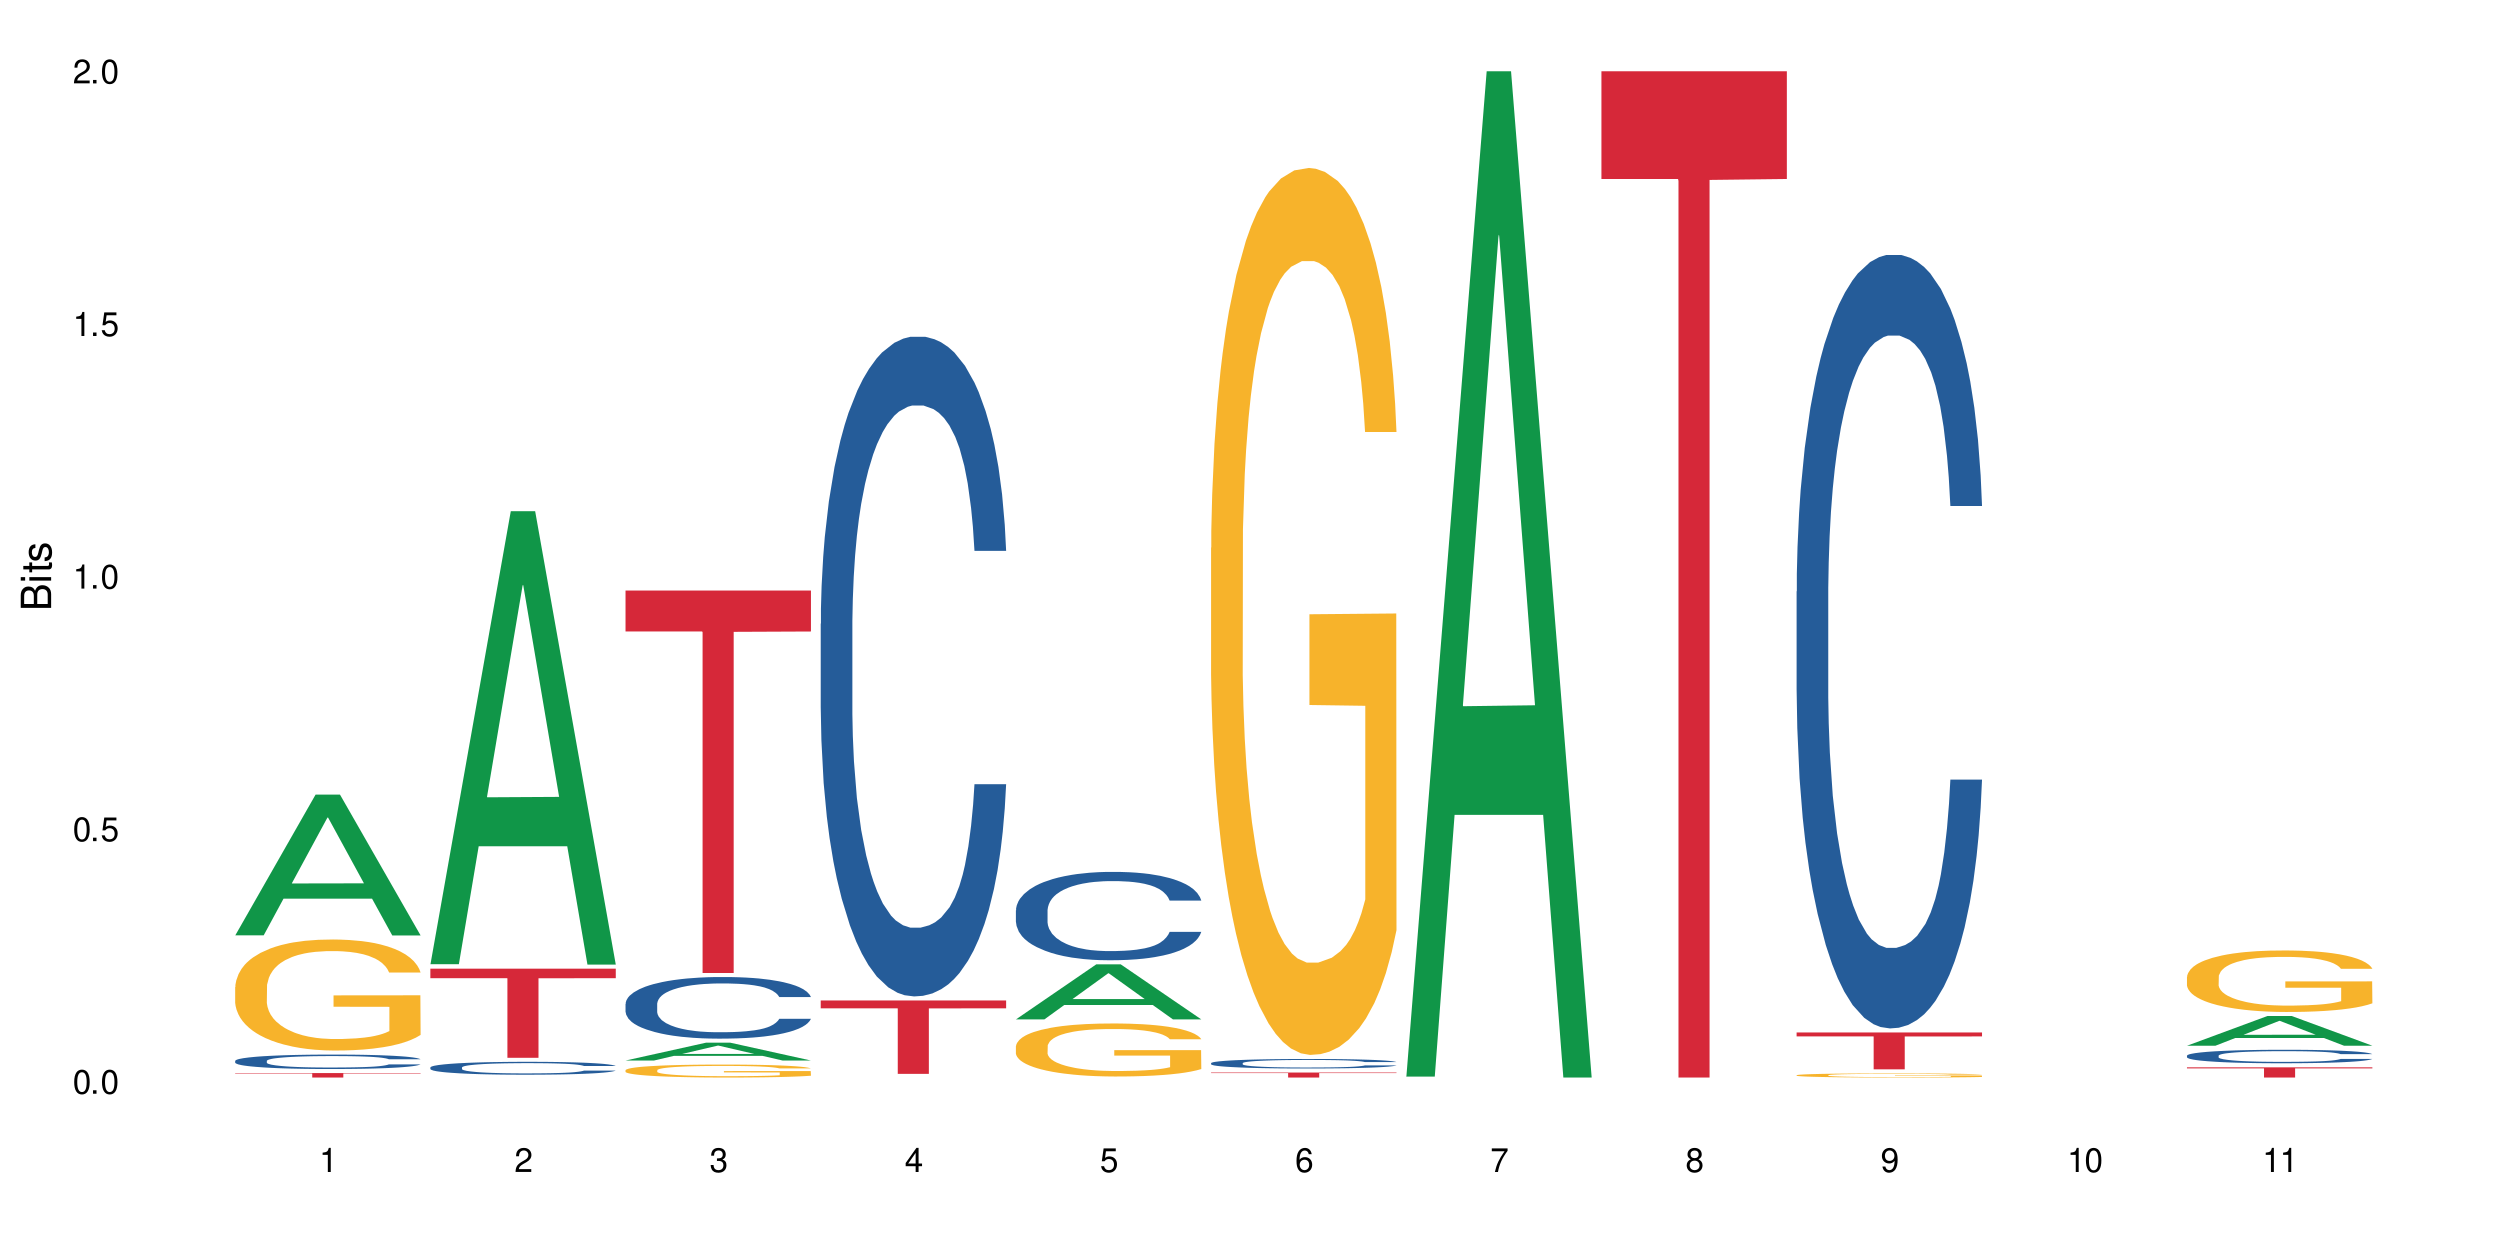
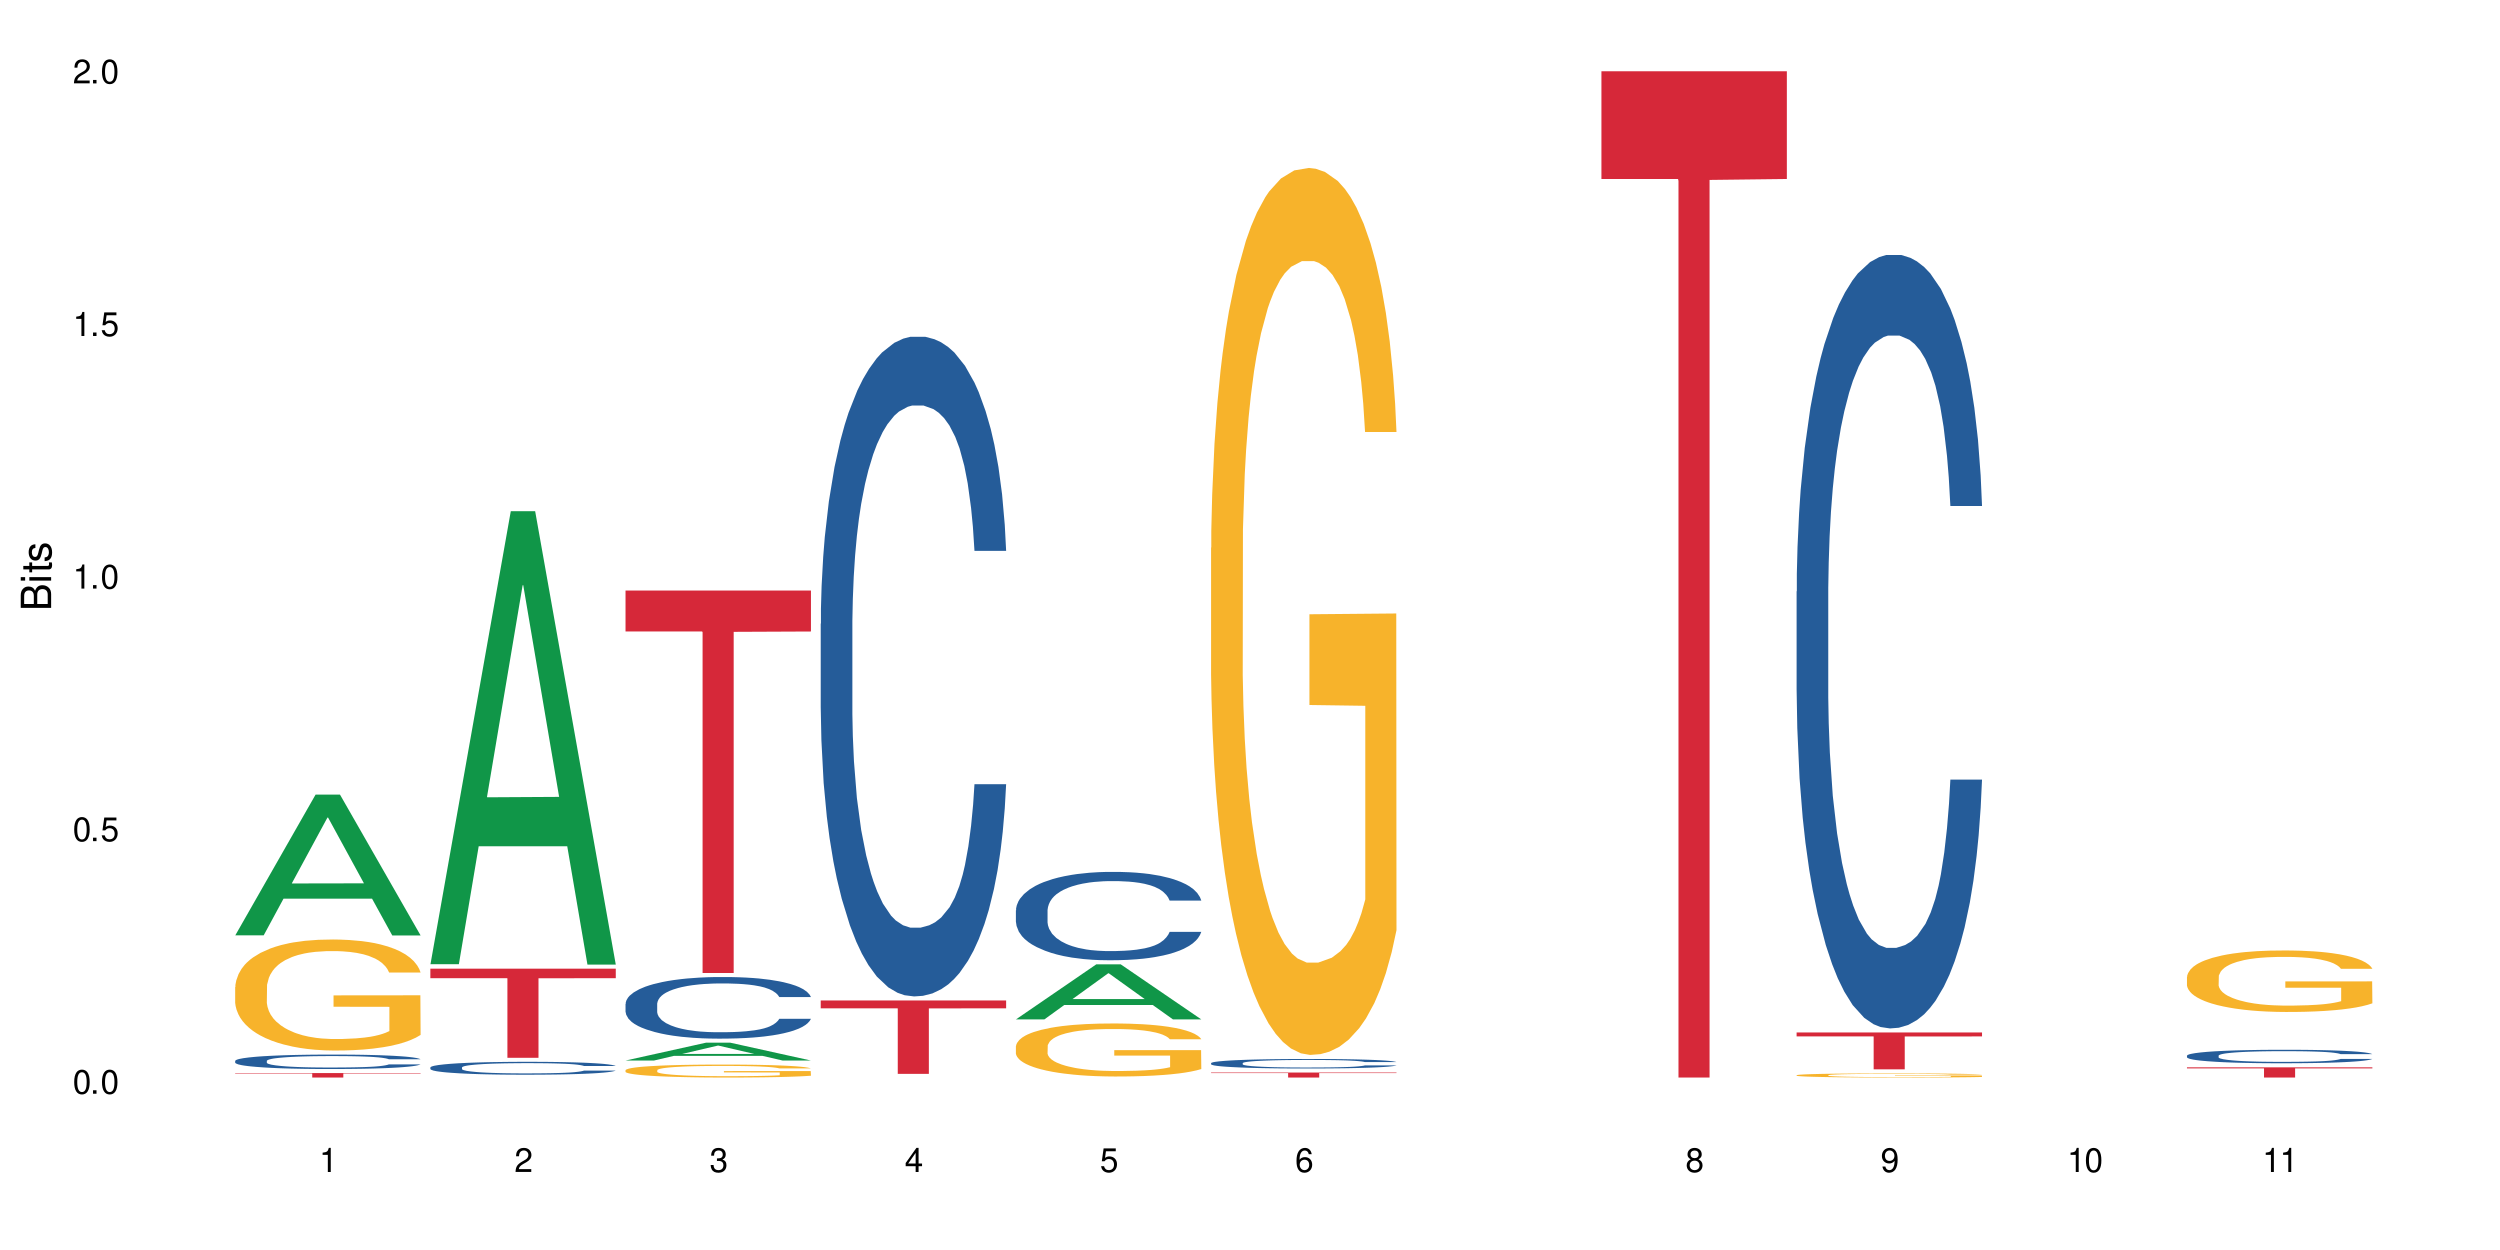
<svg xmlns="http://www.w3.org/2000/svg" xmlns:xlink="http://www.w3.org/1999/xlink" width="720" height="360" viewBox="0 0 720 360">
  <defs>
    <g>
      <g id="glyph-0-0">
</g>
      <g id="glyph-0-1">
        <path d="M 2.641 -6.938 C 2 -6.938 1.422 -6.656 1.078 -6.172 C 0.641 -5.562 0.406 -4.641 0.406 -3.359 C 0.406 -1.016 1.188 0.219 2.641 0.219 C 4.078 0.219 4.859 -1.016 4.859 -3.297 C 4.859 -4.641 4.656 -5.547 4.203 -6.172 C 3.844 -6.656 3.281 -6.938 2.641 -6.938 Z M 2.641 -6.188 C 3.547 -6.188 4 -5.25 4 -3.375 C 4 -1.406 3.562 -0.484 2.625 -0.484 C 1.734 -0.484 1.281 -1.438 1.281 -3.344 C 1.281 -5.25 1.734 -6.188 2.641 -6.188 Z M 2.641 -6.188 " />
      </g>
      <g id="glyph-0-2">
        <path d="M 1.828 -1 L 0.828 -1 L 0.828 0 L 1.828 0 Z M 1.828 -1 " />
      </g>
      <g id="glyph-0-3">
        <path d="M 4.562 -6.797 L 1.062 -6.797 L 0.547 -3.094 L 1.328 -3.094 C 1.719 -3.562 2.047 -3.734 2.578 -3.734 C 3.484 -3.734 4.062 -3.109 4.062 -2.094 C 4.062 -1.125 3.484 -0.531 2.578 -0.531 C 1.828 -0.531 1.375 -0.906 1.188 -1.672 L 0.328 -1.672 C 0.453 -1.109 0.547 -0.844 0.75 -0.594 C 1.125 -0.078 1.828 0.219 2.594 0.219 C 3.969 0.219 4.922 -0.781 4.922 -2.219 C 4.922 -3.562 4.031 -4.484 2.719 -4.484 C 2.25 -4.484 1.859 -4.359 1.469 -4.062 L 1.734 -5.969 L 4.562 -5.969 Z M 4.562 -6.797 " />
      </g>
      <g id="glyph-0-4">
        <path d="M 2.484 -4.938 L 2.484 0 L 3.328 0 L 3.328 -6.938 L 2.766 -6.938 C 2.469 -5.875 2.281 -5.734 0.984 -5.562 L 0.984 -4.938 Z M 2.484 -4.938 " />
      </g>
      <g id="glyph-0-5">
        <path d="M 4.859 -0.828 L 1.281 -0.828 C 1.359 -1.406 1.672 -1.781 2.5 -2.281 L 3.469 -2.828 C 4.406 -3.344 4.906 -4.062 4.906 -4.906 C 4.906 -5.484 4.672 -6.031 4.266 -6.406 C 3.859 -6.766 3.375 -6.938 2.719 -6.938 C 1.859 -6.938 1.219 -6.625 0.844 -6.031 C 0.609 -5.672 0.5 -5.234 0.484 -4.531 L 1.328 -4.531 C 1.359 -5.016 1.406 -5.281 1.531 -5.516 C 1.75 -5.938 2.188 -6.203 2.703 -6.203 C 3.469 -6.203 4.031 -5.641 4.031 -4.891 C 4.031 -4.344 3.719 -3.859 3.125 -3.516 L 2.234 -3 C 0.812 -2.172 0.406 -1.531 0.328 -0.016 L 4.859 -0.016 Z M 4.859 -0.828 " />
      </g>
      <g id="glyph-0-6">
        <path d="M 2.125 -3.188 L 2.578 -3.188 C 3.5 -3.188 3.984 -2.766 3.984 -1.922 C 3.984 -1.062 3.469 -0.531 2.594 -0.531 C 1.656 -0.531 1.203 -1 1.156 -2.016 L 0.312 -2.016 C 0.344 -1.453 0.438 -1.094 0.609 -0.781 C 0.953 -0.109 1.625 0.219 2.547 0.219 C 3.953 0.219 4.859 -0.625 4.859 -1.938 C 4.859 -2.828 4.516 -3.297 3.703 -3.594 C 4.344 -3.844 4.656 -4.328 4.656 -5.031 C 4.656 -6.219 3.875 -6.938 2.578 -6.938 C 1.203 -6.938 0.484 -6.172 0.453 -4.703 L 1.297 -4.703 C 1.312 -5.125 1.344 -5.359 1.453 -5.578 C 1.641 -5.969 2.062 -6.203 2.594 -6.203 C 3.344 -6.203 3.797 -5.75 3.797 -5 C 3.797 -4.516 3.609 -4.219 3.25 -4.047 C 3.016 -3.953 2.703 -3.922 2.125 -3.906 Z M 2.125 -3.188 " />
      </g>
      <g id="glyph-0-7">
        <path d="M 3.141 -1.672 L 3.141 0 L 3.984 0 L 3.984 -1.672 L 4.984 -1.672 L 4.984 -2.438 L 3.984 -2.438 L 3.984 -6.938 L 3.359 -6.938 L 0.266 -2.578 L 0.266 -1.672 Z M 3.141 -2.438 L 1 -2.438 L 3.141 -5.5 Z M 3.141 -2.438 " />
      </g>
      <g id="glyph-0-8">
        <path d="M 4.781 -5.125 C 4.609 -6.266 3.891 -6.938 2.844 -6.938 C 2.094 -6.938 1.422 -6.578 1.031 -5.953 C 0.594 -5.266 0.406 -4.422 0.406 -3.172 C 0.406 -2 0.578 -1.25 0.984 -0.641 C 1.359 -0.078 1.953 0.219 2.703 0.219 C 3.984 0.219 4.922 -0.75 4.922 -2.094 C 4.922 -3.375 4.062 -4.281 2.844 -4.281 C 2.172 -4.281 1.641 -4.031 1.281 -3.516 C 1.281 -5.234 1.828 -6.188 2.797 -6.188 C 3.391 -6.188 3.797 -5.797 3.938 -5.125 Z M 2.734 -3.531 C 3.547 -3.531 4.062 -2.953 4.062 -2.031 C 4.062 -1.156 3.484 -0.531 2.703 -0.531 C 1.922 -0.531 1.328 -1.188 1.328 -2.078 C 1.328 -2.938 1.906 -3.531 2.734 -3.531 Z M 2.734 -3.531 " />
      </g>
      <g id="glyph-0-9">
-         <path d="M 4.984 -6.797 L 0.438 -6.797 L 0.438 -5.969 L 4.109 -5.969 C 2.5 -3.656 1.828 -2.234 1.328 0 L 2.219 0 C 2.594 -2.172 3.453 -4.047 4.984 -6.094 Z M 4.984 -6.797 " />
-       </g>
+         </g>
      <g id="glyph-0-10">
        <path d="M 3.75 -3.656 C 4.469 -4.094 4.688 -4.438 4.688 -5.078 C 4.688 -6.172 3.844 -6.938 2.641 -6.938 C 1.438 -6.938 0.594 -6.172 0.594 -5.094 C 0.594 -4.438 0.812 -4.094 1.516 -3.656 C 0.734 -3.266 0.359 -2.703 0.359 -1.922 C 0.359 -0.656 1.281 0.219 2.641 0.219 C 3.984 0.219 4.922 -0.656 4.922 -1.922 C 4.922 -2.703 4.531 -3.266 3.75 -3.656 Z M 2.641 -6.188 C 3.359 -6.188 3.812 -5.75 3.812 -5.062 C 3.812 -4.406 3.344 -3.984 2.641 -3.984 C 1.922 -3.984 1.453 -4.406 1.453 -5.078 C 1.453 -5.75 1.922 -6.188 2.641 -6.188 Z M 2.641 -3.266 C 3.484 -3.266 4.062 -2.719 4.062 -1.906 C 4.062 -1.078 3.484 -0.531 2.625 -0.531 C 1.797 -0.531 1.219 -1.094 1.219 -1.906 C 1.219 -2.719 1.781 -3.266 2.641 -3.266 Z M 2.641 -3.266 " />
      </g>
      <g id="glyph-0-11">
        <path d="M 0.516 -1.578 C 0.672 -0.453 1.406 0.219 2.438 0.219 C 3.188 0.219 3.859 -0.141 4.266 -0.766 C 4.688 -1.453 4.891 -2.297 4.891 -3.547 C 4.891 -4.719 4.703 -5.453 4.312 -6.078 C 3.938 -6.641 3.344 -6.938 2.594 -6.938 C 1.297 -6.938 0.359 -5.969 0.359 -4.625 C 0.359 -3.344 1.234 -2.453 2.453 -2.453 C 3.094 -2.453 3.578 -2.672 4.016 -3.203 C 4 -1.484 3.469 -0.531 2.5 -0.531 C 1.906 -0.531 1.484 -0.906 1.359 -1.578 Z M 2.578 -6.203 C 3.375 -6.203 3.969 -5.531 3.969 -4.641 C 3.969 -3.797 3.391 -3.188 2.547 -3.188 C 1.734 -3.188 1.234 -3.766 1.234 -4.688 C 1.234 -5.562 1.797 -6.203 2.578 -6.203 Z M 2.578 -6.203 " />
      </g>
      <g id="glyph-1-0">
</g>
      <g id="glyph-1-1">
        <path d="M 0 -0.953 L 0 -4.891 C 0 -5.719 -0.234 -6.344 -0.734 -6.797 C -1.188 -7.234 -1.812 -7.469 -2.5 -7.469 C -3.547 -7.469 -4.188 -7 -4.625 -5.875 C -4.984 -6.688 -5.625 -7.094 -6.531 -7.094 C -7.172 -7.094 -7.734 -6.859 -8.141 -6.391 C -8.562 -5.922 -8.75 -5.344 -8.75 -4.5 L -8.75 -0.953 Z M -4.984 -2.062 L -7.766 -2.062 L -7.766 -4.219 C -7.766 -4.844 -7.688 -5.203 -7.453 -5.5 C -7.219 -5.812 -6.859 -5.969 -6.375 -5.969 C -5.891 -5.969 -5.531 -5.812 -5.297 -5.5 C -5.062 -5.203 -4.984 -4.844 -4.984 -4.219 Z M -0.984 -2.062 L -4 -2.062 L -4 -4.781 C -4 -5.766 -3.438 -6.359 -2.484 -6.359 C -1.547 -6.359 -0.984 -5.766 -0.984 -4.781 Z M -0.984 -2.062 " />
      </g>
      <g id="glyph-1-2">
        <path d="M -6.281 -1.797 L -6.281 -0.797 L 0 -0.797 L 0 -1.797 Z M -8.75 -1.797 L -8.75 -0.797 L -7.484 -0.797 L -7.484 -1.797 Z M -8.75 -1.797 " />
      </g>
      <g id="glyph-1-3">
        <path d="M -6.281 -3.047 L -6.281 -2.016 L -8.016 -2.016 L -8.016 -1.016 L -6.281 -1.016 L -6.281 -0.172 L -5.469 -0.172 L -5.469 -1.016 L -0.719 -1.016 C -0.078 -1.016 0.281 -1.453 0.281 -2.234 C 0.281 -2.5 0.25 -2.719 0.188 -3.047 L -0.641 -3.047 C -0.609 -2.906 -0.594 -2.766 -0.594 -2.562 C -0.594 -2.141 -0.719 -2.016 -1.156 -2.016 L -5.469 -2.016 L -5.469 -3.047 Z M -6.281 -3.047 " />
      </g>
      <g id="glyph-1-4">
        <path d="M -4.531 -5.25 C -5.766 -5.25 -6.469 -4.422 -6.469 -2.969 C -6.469 -1.516 -5.719 -0.562 -4.547 -0.562 C -3.562 -0.562 -3.094 -1.062 -2.734 -2.562 L -2.516 -3.484 C -2.344 -4.188 -2.094 -4.469 -1.641 -4.469 C -1.047 -4.469 -0.641 -3.875 -0.641 -3 C -0.641 -2.453 -0.797 -2 -1.062 -1.75 C -1.25 -1.594 -1.422 -1.531 -1.875 -1.469 L -1.875 -0.406 C -0.422 -0.453 0.281 -1.266 0.281 -2.922 C 0.281 -4.5 -0.5 -5.516 -1.719 -5.516 C -2.656 -5.516 -3.172 -4.984 -3.469 -3.734 L -3.703 -2.766 C -3.891 -1.953 -4.156 -1.609 -4.594 -1.609 C -5.188 -1.609 -5.547 -2.125 -5.547 -2.938 C -5.547 -3.75 -5.203 -4.172 -4.531 -4.203 Z M -4.531 -5.25 " />
      </g>
    </g>
  </defs>
  <rect x="-72" y="-36" width="864" height="432" fill="rgb(100%, 100%, 100%)" fill-opacity="1" />
  <path fill-rule="nonzero" fill="rgb(6.275%, 58.824%, 28.235%)" fill-opacity="1" d="M 67.73 269.371 L 67.789 269.336 L 90.895 228.836 L 97.91 228.836 L 121.133 269.41 L 112.973 269.41 L 107.152 258.82 L 81.652 258.82 L 75.945 269.371 L 67.73 269.371 L 84.105 254.438 L 104.816 254.398 L 94.488 235.465 L 94.375 235.426 L 94.262 235.539 L 84.047 254.398 L 84.105 254.438 Z M 67.73 269.371 " />
  <path fill-rule="nonzero" fill="rgb(14.51%, 36.078%, 60%)" fill-opacity="1" d="M 67.73 305.531 L 67.797 305.527 L 67.797 305.434 L 67.992 305.289 L 68.449 305.109 L 68.902 304.984 L 70.074 304.758 L 71.703 304.543 L 73.398 304.375 L 74.633 304.277 L 75.742 304.199 L 78.281 304.059 L 79.91 303.988 L 81.668 303.922 L 83.816 303.859 L 85.379 303.82 L 88.895 303.758 L 91.5 303.734 L 93.52 303.723 L 97.883 303.723 L 100.488 303.738 L 102.375 303.754 L 104.461 303.785 L 106.219 303.82 L 109.281 303.902 L 112.016 304.012 L 113.254 304.07 L 115.207 304.188 L 116.703 304.301 L 117.746 304.402 L 118.918 304.543 L 119.961 304.711 L 120.742 304.906 L 121.133 305.07 L 112.016 305.07 L 111.559 304.918 L 111.039 304.801 L 110.062 304.645 L 109.086 304.535 L 107.715 304.426 L 106.48 304.352 L 104.785 304.281 L 103.289 304.234 L 101.727 304.199 L 100.227 304.176 L 97.363 304.156 L 94.039 304.156 L 92.805 304.16 L 90.262 304.191 L 88.895 304.219 L 86.941 304.273 L 85.574 304.32 L 83.945 304.398 L 82.84 304.461 L 81.473 304.562 L 80.496 304.648 L 79.387 304.773 L 78.738 304.867 L 78.152 304.977 L 77.629 305.102 L 77.238 305.234 L 76.977 305.375 L 76.848 305.512 L 76.848 306.098 L 76.977 306.234 L 77.305 306.395 L 78.152 306.629 L 79.387 306.828 L 80.82 306.988 L 82.188 307.102 L 82.969 307.156 L 84.012 307.215 L 85.641 307.293 L 87.984 307.367 L 89.352 307.398 L 91.438 307.43 L 93.586 307.445 L 96.449 307.445 L 98.988 307.43 L 100.684 307.41 L 102.441 307.379 L 104.852 307.316 L 106.348 307.254 L 107.652 307.184 L 108.629 307.109 L 109.281 307.051 L 110.258 306.93 L 111.039 306.801 L 111.625 306.668 L 112.016 306.539 L 121.133 306.539 L 120.742 306.691 L 120.156 306.84 L 119.57 306.949 L 118.656 307.082 L 117.613 307.199 L 116.117 307.332 L 114.879 307.422 L 113.254 307.516 L 111.754 307.59 L 110.125 307.652 L 107.715 307.73 L 106.152 307.766 L 104.461 307.801 L 102.441 307.832 L 99.902 307.859 L 97.168 307.875 L 94.625 307.879 L 91.891 307.871 L 89.871 307.855 L 87.203 307.82 L 83.883 307.75 L 81.473 307.68 L 79.582 307.609 L 77.957 307.531 L 76.133 307.43 L 73.789 307.262 L 72.355 307.133 L 71.379 307.027 L 70.27 306.879 L 69.488 306.746 L 68.578 306.531 L 67.926 306.262 L 67.73 306.055 Z M 67.73 305.531 " />
  <path fill-rule="nonzero" fill="rgb(96.863%, 70.196%, 16.863%)" fill-opacity="1" d="M 67.73 284.273 L 67.797 284.242 L 67.797 283.66 L 68.055 282.344 L 68.707 280.535 L 69.555 279.047 L 70.465 277.875 L 71.051 277.262 L 72.027 276.387 L 72.875 275.746 L 75.023 274.43 L 77.762 273.203 L 79.258 272.68 L 80.949 272.18 L 83.359 271.625 L 84.469 271.422 L 87.855 270.953 L 91.695 270.664 L 95.93 270.574 L 97.883 270.605 L 100.555 270.723 L 104.199 271.043 L 106.285 271.336 L 107.91 271.625 L 109.605 272.008 L 111.688 272.59 L 113.645 273.293 L 115.207 273.992 L 116.77 274.867 L 118.07 275.805 L 119.18 276.824 L 120.156 278.051 L 120.742 279.074 L 121.133 280.098 L 112.078 280.098 L 111.559 279.074 L 110.973 278.285 L 109.996 277.32 L 109.02 276.621 L 108.043 276.066 L 106.219 275.305 L 104.656 274.84 L 102.703 274.43 L 100.812 274.168 L 98.664 273.992 L 97.363 273.934 L 93.91 273.934 L 90.785 274.137 L 88.961 274.371 L 87.66 274.605 L 85.836 275.043 L 84.727 275.395 L 84.078 275.629 L 82.125 276.531 L 80.82 277.352 L 80.105 277.906 L 79.191 278.781 L 78.543 279.57 L 77.824 280.738 L 77.434 281.617 L 76.914 283.602 L 76.848 288.859 L 77.043 289.969 L 77.434 291.168 L 77.957 292.219 L 78.738 293.328 L 79.52 294.176 L 80.887 295.312 L 82.059 296.074 L 82.969 296.57 L 84.727 297.359 L 85.445 297.621 L 87.137 298.148 L 88.895 298.555 L 91.047 298.906 L 92.672 299.082 L 95.277 299.227 L 98.598 299.227 L 102.508 299.051 L 104.98 298.82 L 106.676 298.586 L 107.781 298.379 L 109.148 298.059 L 110.125 297.766 L 111.039 297.445 L 112.145 296.949 L 112.145 289.969 L 96.059 289.941 L 96.059 286.668 L 121.066 286.641 L 121.133 298.059 L 119.766 298.848 L 118.07 299.605 L 116.441 300.191 L 114.75 300.688 L 112.34 301.242 L 110.387 301.594 L 107.391 302.004 L 104.656 302.266 L 101.789 302.441 L 99.25 302.527 L 96.254 302.559 L 93.586 302.5 L 90.719 302.324 L 88.441 302.09 L 86.355 301.797 L 84.273 301.418 L 81.668 300.805 L 79.973 300.309 L 78.215 299.695 L 76.457 298.965 L 74.895 298.176 L 73.852 297.562 L 72.812 296.863 L 71.703 295.984 L 70.66 294.992 L 69.879 294.086 L 69.164 293.066 L 68.645 292.102 L 68.121 290.785 L 67.859 289.734 L 67.73 288.828 Z M 67.73 284.273 " />
  <path fill-rule="nonzero" fill="rgb(83.922%, 15.686%, 22.353%)" fill-opacity="1" d="M 67.73 309.043 L 121.133 309.043 L 121.133 309.18 L 98.875 309.18 L 98.875 310.332 L 89.922 310.332 L 89.922 309.184 L 89.793 309.18 L 67.73 309.18 Z M 67.73 309.043 " />
  <path fill-rule="nonzero" fill="rgb(6.275%, 58.824%, 28.235%)" fill-opacity="1" d="M 123.941 277.684 L 124 277.559 L 147.105 147.234 L 154.125 147.234 L 177.344 277.805 L 169.184 277.805 L 163.367 243.723 L 137.863 243.723 L 132.156 277.684 L 123.941 277.684 L 140.316 229.621 L 161.027 229.5 L 150.699 168.566 L 150.586 168.445 L 150.473 168.812 L 140.258 229.5 L 140.316 229.621 Z M 123.941 277.684 " />
  <path fill-rule="nonzero" fill="rgb(14.51%, 36.078%, 60%)" fill-opacity="1" d="M 123.941 307.422 L 124.008 307.418 L 124.008 307.336 L 124.203 307.207 L 124.66 307.043 L 125.113 306.93 L 126.285 306.73 L 127.914 306.539 L 129.609 306.387 L 130.844 306.301 L 131.953 306.23 L 134.492 306.105 L 136.121 306.043 L 137.879 305.984 L 140.027 305.926 L 141.59 305.891 L 145.109 305.84 L 147.711 305.812 L 149.73 305.805 L 154.094 305.805 L 156.699 305.816 L 158.59 305.836 L 160.672 305.863 L 162.43 305.891 L 165.492 305.969 L 168.227 306.062 L 169.465 306.117 L 171.418 306.223 L 172.914 306.324 L 173.957 306.41 L 175.129 306.539 L 176.172 306.691 L 176.953 306.863 L 177.344 307.008 L 168.227 307.008 L 167.77 306.875 L 167.25 306.77 L 166.273 306.629 L 165.297 306.531 L 163.93 306.434 L 162.691 306.367 L 160.996 306.305 L 159.5 306.262 L 157.938 306.23 L 156.438 306.211 L 153.574 306.191 L 150.254 306.191 L 149.016 306.199 L 146.477 306.227 L 145.109 306.25 L 143.152 306.297 L 141.785 306.34 L 140.156 306.41 L 139.051 306.465 L 137.684 306.555 L 136.707 306.633 L 135.598 306.746 L 134.949 306.828 L 134.363 306.926 L 133.84 307.035 L 133.449 307.156 L 133.191 307.281 L 133.059 307.402 L 133.059 307.93 L 133.191 308.051 L 133.516 308.195 L 134.363 308.402 L 135.598 308.582 L 137.031 308.723 L 138.398 308.828 L 139.18 308.875 L 140.223 308.93 L 141.852 308.996 L 144.195 309.062 L 145.562 309.09 L 147.648 309.117 L 149.797 309.133 L 152.66 309.133 L 155.203 309.117 L 156.895 309.102 L 158.652 309.074 L 161.062 309.016 L 162.559 308.961 L 163.863 308.898 L 164.84 308.832 L 165.492 308.777 L 166.469 308.672 L 167.25 308.559 L 167.836 308.438 L 168.227 308.324 L 177.344 308.324 L 176.953 308.461 L 176.367 308.594 L 175.781 308.691 L 174.867 308.809 L 173.828 308.914 L 172.328 309.035 L 171.09 309.113 L 169.465 309.195 L 167.965 309.262 L 166.336 309.32 L 163.93 309.387 L 162.363 309.422 L 160.672 309.453 L 158.652 309.477 L 156.113 309.504 L 153.379 309.516 L 150.84 309.52 L 148.102 309.512 L 146.086 309.5 L 143.414 309.469 L 140.094 309.406 L 137.684 309.344 L 135.793 309.277 L 134.168 309.211 L 132.344 309.117 L 130 308.969 L 128.566 308.855 L 127.59 308.758 L 126.48 308.625 L 125.699 308.508 L 124.789 308.316 L 124.137 308.074 L 123.941 307.891 Z M 123.941 307.422 " />
  <path fill-rule="nonzero" fill="rgb(83.922%, 15.686%, 22.353%)" fill-opacity="1" d="M 123.941 278.969 L 177.344 278.969 L 177.344 281.719 L 155.086 281.742 L 155.086 304.641 L 146.133 304.641 L 146.133 281.766 L 146.004 281.719 L 123.941 281.719 Z M 123.941 278.969 " />
  <path fill-rule="nonzero" fill="rgb(6.275%, 58.824%, 28.235%)" fill-opacity="1" d="M 180.152 305.426 L 180.211 305.422 L 203.316 300.297 L 210.336 300.297 L 233.555 305.434 L 225.395 305.434 L 219.578 304.09 L 194.074 304.09 L 188.371 305.426 L 180.152 305.426 L 196.527 303.535 L 217.238 303.531 L 206.91 301.133 L 206.797 301.129 L 206.684 301.145 L 196.473 303.531 L 196.527 303.535 Z M 180.152 305.426 " />
  <path fill-rule="nonzero" fill="rgb(14.51%, 36.078%, 60%)" fill-opacity="1" d="M 180.152 289.109 L 180.219 289.094 L 180.219 288.707 L 180.414 288.09 L 180.871 287.312 L 181.324 286.777 L 182.5 285.82 L 184.125 284.895 L 185.82 284.18 L 187.059 283.762 L 188.164 283.438 L 190.703 282.836 L 192.332 282.527 L 194.09 282.25 L 196.238 281.977 L 197.801 281.812 L 201.32 281.555 L 203.922 281.441 L 205.941 281.391 L 210.305 281.391 L 212.91 281.457 L 214.801 281.539 L 216.883 281.668 L 218.641 281.812 L 221.703 282.172 L 224.438 282.625 L 225.676 282.883 L 227.629 283.387 L 229.125 283.875 L 230.168 284.297 L 231.34 284.895 L 232.383 285.625 L 233.164 286.453 L 233.555 287.148 L 224.438 287.148 L 223.98 286.5 L 223.461 285.996 L 222.484 285.332 L 221.508 284.863 L 220.141 284.391 L 218.902 284.086 L 217.207 283.777 L 215.711 283.582 L 214.148 283.438 L 212.648 283.34 L 209.785 283.242 L 206.465 283.242 L 205.227 283.273 L 202.688 283.402 L 201.32 283.516 L 199.363 283.742 L 197.996 283.953 L 196.371 284.277 L 195.262 284.555 L 193.895 284.977 L 192.918 285.348 L 191.812 285.883 L 191.16 286.289 L 190.574 286.742 L 190.051 287.277 L 189.66 287.848 L 189.402 288.445 L 189.27 289.031 L 189.27 291.543 L 189.402 292.125 L 189.727 292.809 L 190.574 293.797 L 191.812 294.656 L 193.242 295.336 L 194.609 295.824 L 195.395 296.051 L 196.434 296.309 L 198.062 296.633 L 200.406 296.957 L 201.773 297.09 L 203.859 297.219 L 206.008 297.281 L 208.875 297.281 L 211.414 297.219 L 213.105 297.137 L 214.863 297.008 L 217.273 296.73 L 218.773 296.473 L 220.074 296.164 L 221.051 295.855 L 221.703 295.598 L 222.68 295.094 L 223.461 294.543 L 224.047 293.977 L 224.438 293.422 L 233.555 293.422 L 233.164 294.07 L 232.578 294.703 L 231.992 295.176 L 231.082 295.742 L 230.039 296.246 L 228.539 296.812 L 227.305 297.184 L 225.676 297.59 L 224.176 297.898 L 222.551 298.176 L 220.141 298.5 L 218.578 298.66 L 216.883 298.809 L 214.863 298.938 L 212.324 299.051 L 209.59 299.113 L 207.051 299.133 L 204.316 299.098 L 202.297 299.035 L 199.625 298.887 L 196.305 298.598 L 193.895 298.289 L 192.008 297.98 L 190.379 297.656 L 188.555 297.219 L 186.211 296.504 L 184.777 295.953 L 183.801 295.5 L 182.695 294.867 L 181.914 294.301 L 181 293.391 L 180.348 292.238 L 180.152 291.348 Z M 180.152 289.109 " />
-   <path fill-rule="nonzero" fill="rgb(96.863%, 70.196%, 16.863%)" fill-opacity="1" d="M 180.152 308.195 L 180.219 308.191 L 180.219 308.125 L 180.48 307.973 L 181.129 307.758 L 181.977 307.586 L 182.891 307.449 L 183.477 307.379 L 184.453 307.273 L 185.297 307.199 L 187.449 307.047 L 190.184 306.902 L 191.68 306.84 L 193.375 306.785 L 195.785 306.719 L 196.891 306.695 L 200.277 306.641 L 204.121 306.605 L 208.352 306.598 L 210.305 306.598 L 212.977 306.613 L 216.621 306.648 L 218.707 306.684 L 220.336 306.719 L 222.027 306.762 L 224.113 306.832 L 226.066 306.914 L 227.629 306.996 L 229.191 307.098 L 230.492 307.207 L 231.602 307.324 L 232.578 307.469 L 233.164 307.59 L 233.555 307.707 L 224.504 307.707 L 223.98 307.59 L 223.395 307.496 L 222.418 307.383 L 221.441 307.301 L 220.465 307.238 L 218.641 307.148 L 217.078 307.094 L 215.125 307.047 L 213.238 307.016 L 211.086 306.996 L 209.785 306.988 L 206.332 306.988 L 203.207 307.012 L 201.383 307.039 L 200.082 307.066 L 198.258 307.117 L 197.152 307.16 L 196.5 307.188 L 194.547 307.293 L 193.242 307.387 L 192.527 307.453 L 191.617 307.555 L 190.965 307.648 L 190.246 307.785 L 189.855 307.887 L 189.336 308.117 L 189.27 308.73 L 189.465 308.863 L 189.855 309 L 190.379 309.125 L 191.16 309.254 L 191.941 309.352 L 193.309 309.484 L 194.48 309.574 L 195.395 309.633 L 197.152 309.727 L 197.867 309.754 L 199.562 309.816 L 201.32 309.863 L 203.469 309.906 L 205.098 309.926 L 207.699 309.945 L 211.023 309.945 L 214.93 309.922 L 217.402 309.895 L 219.098 309.867 L 220.203 309.844 L 221.57 309.809 L 222.551 309.773 L 223.461 309.734 L 224.566 309.676 L 224.566 308.863 L 208.484 308.859 L 208.484 308.477 L 233.488 308.473 L 233.555 309.809 L 232.188 309.898 L 230.492 309.988 L 228.867 310.055 L 227.172 310.113 L 224.762 310.18 L 222.809 310.219 L 219.812 310.27 L 217.078 310.297 L 214.215 310.32 L 211.672 310.328 L 208.68 310.332 L 206.008 310.324 L 203.141 310.305 L 200.863 310.277 L 198.777 310.242 L 196.695 310.199 L 194.09 310.129 L 192.398 310.07 L 190.641 309.996 L 188.879 309.914 L 187.316 309.82 L 186.277 309.75 L 185.234 309.668 L 184.125 309.566 L 183.086 309.449 L 182.305 309.344 L 181.586 309.223 L 181.066 309.109 L 180.543 308.957 L 180.285 308.836 L 180.152 308.73 Z M 180.152 308.195 " />
+   <path fill-rule="nonzero" fill="rgb(96.863%, 70.196%, 16.863%)" fill-opacity="1" d="M 180.152 308.195 L 180.219 308.191 L 180.219 308.125 L 180.48 307.973 L 181.129 307.758 L 181.977 307.586 L 182.891 307.449 L 183.477 307.379 L 184.453 307.273 L 185.297 307.199 L 187.449 307.047 L 190.184 306.902 L 191.68 306.84 L 193.375 306.785 L 195.785 306.719 L 196.891 306.695 L 200.277 306.641 L 204.121 306.605 L 208.352 306.598 L 210.305 306.598 L 212.977 306.613 L 216.621 306.648 L 218.707 306.684 L 222.027 306.762 L 224.113 306.832 L 226.066 306.914 L 227.629 306.996 L 229.191 307.098 L 230.492 307.207 L 231.602 307.324 L 232.578 307.469 L 233.164 307.59 L 233.555 307.707 L 224.504 307.707 L 223.98 307.59 L 223.395 307.496 L 222.418 307.383 L 221.441 307.301 L 220.465 307.238 L 218.641 307.148 L 217.078 307.094 L 215.125 307.047 L 213.238 307.016 L 211.086 306.996 L 209.785 306.988 L 206.332 306.988 L 203.207 307.012 L 201.383 307.039 L 200.082 307.066 L 198.258 307.117 L 197.152 307.16 L 196.5 307.188 L 194.547 307.293 L 193.242 307.387 L 192.527 307.453 L 191.617 307.555 L 190.965 307.648 L 190.246 307.785 L 189.855 307.887 L 189.336 308.117 L 189.27 308.73 L 189.465 308.863 L 189.855 309 L 190.379 309.125 L 191.16 309.254 L 191.941 309.352 L 193.309 309.484 L 194.48 309.574 L 195.395 309.633 L 197.152 309.727 L 197.867 309.754 L 199.562 309.816 L 201.32 309.863 L 203.469 309.906 L 205.098 309.926 L 207.699 309.945 L 211.023 309.945 L 214.93 309.922 L 217.402 309.895 L 219.098 309.867 L 220.203 309.844 L 221.57 309.809 L 222.551 309.773 L 223.461 309.734 L 224.566 309.676 L 224.566 308.863 L 208.484 308.859 L 208.484 308.477 L 233.488 308.473 L 233.555 309.809 L 232.188 309.898 L 230.492 309.988 L 228.867 310.055 L 227.172 310.113 L 224.762 310.18 L 222.809 310.219 L 219.812 310.27 L 217.078 310.297 L 214.215 310.32 L 211.672 310.328 L 208.68 310.332 L 206.008 310.324 L 203.141 310.305 L 200.863 310.277 L 198.777 310.242 L 196.695 310.199 L 194.09 310.129 L 192.398 310.07 L 190.641 309.996 L 188.879 309.914 L 187.316 309.82 L 186.277 309.75 L 185.234 309.668 L 184.125 309.566 L 183.086 309.449 L 182.305 309.344 L 181.586 309.223 L 181.066 309.109 L 180.543 308.957 L 180.285 308.836 L 180.152 308.73 Z M 180.152 308.195 " />
  <path fill-rule="nonzero" fill="rgb(83.922%, 15.686%, 22.353%)" fill-opacity="1" d="M 180.152 170.078 L 233.555 170.078 L 233.555 181.871 L 211.301 181.973 L 211.301 280.23 L 202.344 280.23 L 202.344 182.078 L 202.215 181.871 L 180.152 181.871 Z M 180.152 170.078 " />
  <path fill-rule="nonzero" fill="rgb(14.51%, 36.078%, 60%)" fill-opacity="1" d="M 236.367 179.66 L 236.43 179.484 L 236.43 175.316 L 236.625 168.719 L 237.082 160.383 L 237.539 154.652 L 238.711 144.41 L 240.34 134.512 L 242.031 126.871 L 243.27 122.355 L 244.375 118.883 L 246.914 112.457 L 248.543 109.16 L 250.301 106.207 L 252.449 103.254 L 254.016 101.52 L 257.531 98.742 L 260.137 97.523 L 262.152 97.004 L 266.516 97.004 L 269.121 97.699 L 271.012 98.566 L 273.094 99.957 L 274.852 101.52 L 277.914 105.34 L 280.648 110.199 L 281.887 112.98 L 283.84 118.363 L 285.34 123.57 L 286.379 128.086 L 287.551 134.512 L 288.594 142.324 L 289.375 151.18 L 289.766 158.648 L 280.648 158.648 L 280.191 151.703 L 279.672 146.32 L 278.695 139.199 L 277.719 134.164 L 276.352 129.129 L 275.113 125.828 L 273.422 122.531 L 271.922 120.445 L 270.359 118.883 L 268.863 117.84 L 265.996 116.801 L 262.676 116.801 L 261.438 117.148 L 258.898 118.535 L 257.531 119.75 L 255.578 122.184 L 254.211 124.441 L 252.582 127.914 L 251.473 130.863 L 250.105 135.379 L 249.129 139.375 L 248.023 145.105 L 247.371 149.445 L 246.785 154.309 L 246.266 160.039 L 245.875 166.113 L 245.613 172.539 L 245.484 178.789 L 245.484 205.707 L 245.613 211.957 L 245.938 219.25 L 246.785 229.844 L 248.023 239.047 L 249.457 246.34 L 250.824 251.547 L 251.605 253.98 L 252.645 256.758 L 254.273 260.23 L 256.617 263.703 L 257.984 265.094 L 260.07 266.48 L 262.219 267.176 L 265.086 267.176 L 267.625 266.48 L 269.316 265.613 L 271.074 264.223 L 273.484 261.273 L 274.984 258.492 L 276.285 255.195 L 277.262 251.895 L 277.914 249.117 L 278.891 243.734 L 279.672 237.832 L 280.258 231.754 L 280.648 225.848 L 289.766 225.848 L 289.375 232.793 L 288.789 239.566 L 288.203 244.602 L 287.293 250.68 L 286.25 256.062 L 284.75 262.141 L 283.516 266.133 L 281.887 270.477 L 280.387 273.773 L 278.762 276.727 L 276.352 280.199 L 274.789 281.938 L 273.094 283.5 L 271.074 284.887 L 268.535 286.105 L 265.801 286.797 L 263.262 286.973 L 260.527 286.625 L 258.508 285.93 L 255.836 284.367 L 252.516 281.242 L 250.105 277.941 L 248.219 274.645 L 246.59 271.172 L 244.766 266.48 L 242.422 258.84 L 240.988 252.938 L 240.012 248.074 L 238.906 241.305 L 238.125 235.227 L 237.211 225.5 L 236.562 213.172 L 236.367 203.621 Z M 236.367 179.66 " />
  <path fill-rule="nonzero" fill="rgb(83.922%, 15.686%, 22.353%)" fill-opacity="1" d="M 236.367 288.137 L 289.766 288.137 L 289.766 290.398 L 267.512 290.418 L 267.512 309.27 L 258.555 309.27 L 258.555 290.438 L 258.426 290.398 L 236.367 290.398 Z M 236.367 288.137 " />
  <path fill-rule="nonzero" fill="rgb(6.275%, 58.824%, 28.235%)" fill-opacity="1" d="M 292.578 293.578 L 292.633 293.562 L 315.738 277.723 L 322.758 277.723 L 345.977 293.594 L 337.82 293.594 L 332 289.449 L 306.496 289.449 L 300.793 293.578 L 292.578 293.578 L 308.949 287.738 L 329.66 287.723 L 319.336 280.312 L 319.219 280.301 L 319.105 280.344 L 308.895 287.723 L 308.949 287.738 Z M 292.578 293.578 " />
  <path fill-rule="nonzero" fill="rgb(14.51%, 36.078%, 60%)" fill-opacity="1" d="M 292.578 262.188 L 292.641 262.164 L 292.641 261.605 L 292.836 260.723 L 293.293 259.605 L 293.75 258.84 L 294.922 257.469 L 296.551 256.141 L 298.242 255.117 L 299.48 254.516 L 300.586 254.051 L 303.125 253.188 L 304.754 252.746 L 306.512 252.352 L 308.664 251.957 L 310.227 251.723 L 313.742 251.352 L 316.348 251.188 L 318.367 251.121 L 322.73 251.121 L 325.332 251.211 L 327.223 251.328 L 329.305 251.516 L 331.066 251.723 L 334.125 252.234 L 336.859 252.887 L 338.098 253.258 L 340.051 253.98 L 341.551 254.676 L 342.59 255.281 L 343.762 256.141 L 344.805 257.188 L 345.586 258.375 L 345.977 259.375 L 336.859 259.375 L 336.406 258.445 L 335.883 257.723 L 334.906 256.77 L 333.93 256.094 L 332.562 255.422 L 331.324 254.98 L 329.633 254.539 L 328.133 254.258 L 326.57 254.051 L 325.074 253.91 L 322.207 253.77 L 318.887 253.77 L 317.648 253.816 L 315.109 254.004 L 313.742 254.164 L 311.789 254.492 L 310.422 254.793 L 308.793 255.258 L 307.684 255.652 L 306.316 256.258 L 305.34 256.793 L 304.234 257.559 L 303.582 258.141 L 302.996 258.793 L 302.477 259.559 L 302.086 260.375 L 301.824 261.234 L 301.695 262.07 L 301.695 265.676 L 301.824 266.512 L 302.148 267.488 L 302.996 268.906 L 304.234 270.141 L 305.668 271.117 L 307.035 271.812 L 307.816 272.141 L 308.859 272.512 L 310.484 272.977 L 312.832 273.441 L 314.199 273.629 L 316.281 273.812 L 318.43 273.906 L 321.297 273.906 L 323.836 273.812 L 325.527 273.695 L 327.289 273.512 L 329.695 273.117 L 331.195 272.742 L 332.496 272.301 L 333.473 271.859 L 334.125 271.488 L 335.102 270.766 L 335.883 269.977 L 336.469 269.164 L 336.859 268.371 L 345.977 268.371 L 345.586 269.301 L 345 270.211 L 344.414 270.883 L 343.504 271.699 L 342.461 272.418 L 340.965 273.23 L 339.727 273.766 L 338.098 274.348 L 336.602 274.789 L 334.973 275.184 L 332.562 275.648 L 331 275.883 L 329.305 276.094 L 327.289 276.277 L 324.746 276.441 L 322.012 276.535 L 319.473 276.559 L 316.738 276.512 L 314.719 276.418 L 312.047 276.207 L 308.727 275.789 L 306.316 275.348 L 304.43 274.906 L 302.801 274.441 L 300.977 273.812 L 298.633 272.789 L 297.199 272 L 296.223 271.348 L 295.117 270.441 L 294.336 269.629 L 293.422 268.324 L 292.773 266.676 L 292.578 265.395 Z M 292.578 262.188 " />
  <path fill-rule="nonzero" fill="rgb(96.863%, 70.196%, 16.863%)" fill-opacity="1" d="M 292.578 301.301 L 292.641 301.285 L 292.641 301.008 L 292.902 300.379 L 293.555 299.516 L 294.398 298.805 L 295.312 298.246 L 295.898 297.953 L 296.875 297.535 L 297.723 297.227 L 299.871 296.598 L 302.605 296.012 L 304.105 295.762 L 305.797 295.523 L 308.207 295.262 L 309.312 295.164 L 312.699 294.941 L 316.543 294.801 L 320.773 294.758 L 322.73 294.773 L 325.398 294.828 L 329.047 294.98 L 331.129 295.121 L 332.758 295.262 L 334.449 295.441 L 336.535 295.719 L 338.488 296.055 L 340.051 296.391 L 341.613 296.809 L 342.918 297.254 L 344.023 297.742 L 345 298.328 L 345.586 298.816 L 345.977 299.305 L 336.926 299.305 L 336.406 298.816 L 335.82 298.441 L 334.84 297.98 L 333.863 297.645 L 332.887 297.379 L 331.066 297.02 L 329.5 296.793 L 327.547 296.598 L 325.66 296.473 L 323.512 296.391 L 322.207 296.363 L 318.758 296.363 L 315.629 296.461 L 313.809 296.57 L 312.504 296.684 L 310.68 296.891 L 309.574 297.059 L 308.922 297.172 L 306.969 297.605 L 305.668 297.996 L 304.949 298.258 L 304.039 298.68 L 303.387 299.055 L 302.672 299.613 L 302.281 300.031 L 301.758 300.98 L 301.695 303.492 L 301.891 304.02 L 302.281 304.594 L 302.801 305.094 L 303.582 305.625 L 304.363 306.031 L 305.73 306.574 L 306.902 306.938 L 307.816 307.172 L 309.574 307.551 L 310.289 307.676 L 311.984 307.926 L 313.742 308.121 L 315.891 308.289 L 317.52 308.375 L 320.125 308.441 L 323.445 308.441 L 327.352 308.359 L 329.828 308.246 L 331.52 308.137 L 332.629 308.039 L 333.996 307.887 L 334.973 307.746 L 335.883 307.594 L 336.992 307.355 L 336.992 304.02 L 320.906 304.008 L 320.906 302.445 L 345.914 302.43 L 345.977 307.887 L 344.609 308.262 L 342.918 308.625 L 341.289 308.902 L 339.598 309.141 L 337.188 309.406 L 335.234 309.574 L 332.238 309.77 L 329.5 309.895 L 326.637 309.977 L 324.098 310.02 L 321.102 310.035 L 318.43 310.004 L 315.566 309.922 L 313.285 309.809 L 311.203 309.672 L 309.117 309.488 L 306.512 309.195 L 304.82 308.961 L 303.062 308.668 L 301.305 308.316 L 299.742 307.941 L 298.699 307.648 L 297.656 307.312 L 296.551 306.895 L 295.508 306.422 L 294.727 305.988 L 294.008 305.5 L 293.488 305.039 L 292.969 304.41 L 292.707 303.91 L 292.578 303.477 Z M 292.578 301.301 " />
  <path fill-rule="nonzero" fill="rgb(14.51%, 36.078%, 60%)" fill-opacity="1" d="M 348.789 306.176 L 348.852 306.176 L 348.852 306.113 L 349.051 306.02 L 349.504 305.898 L 349.961 305.816 L 351.133 305.668 L 352.762 305.523 L 354.453 305.414 L 355.691 305.348 L 356.797 305.301 L 359.34 305.207 L 360.965 305.16 L 362.727 305.117 L 364.875 305.074 L 366.438 305.047 L 369.953 305.008 L 372.559 304.992 L 374.578 304.984 L 378.941 304.984 L 381.547 304.992 L 383.434 305.004 L 385.52 305.027 L 387.277 305.047 L 390.336 305.105 L 393.07 305.176 L 394.309 305.215 L 396.262 305.293 L 397.762 305.367 L 398.805 305.434 L 399.977 305.523 L 401.016 305.637 L 401.797 305.766 L 402.188 305.875 L 393.07 305.875 L 392.617 305.773 L 392.094 305.695 L 391.117 305.594 L 390.141 305.52 L 388.773 305.449 L 387.535 305.398 L 385.844 305.352 L 384.344 305.32 L 382.781 305.301 L 381.285 305.285 L 378.418 305.27 L 375.098 305.27 L 373.859 305.273 L 371.32 305.293 L 369.953 305.312 L 368 305.348 L 366.633 305.379 L 365.004 305.43 L 363.898 305.473 L 362.531 305.539 L 361.551 305.594 L 360.445 305.68 L 359.793 305.742 L 359.207 305.812 L 358.688 305.895 L 358.297 305.98 L 358.035 306.074 L 357.906 306.164 L 357.906 306.555 L 358.035 306.645 L 358.363 306.75 L 359.207 306.902 L 360.445 307.035 L 361.879 307.141 L 363.246 307.215 L 364.027 307.25 L 365.07 307.289 L 366.695 307.34 L 369.043 307.391 L 370.41 307.41 L 372.492 307.43 L 374.641 307.441 L 377.508 307.441 L 380.047 307.43 L 381.742 307.418 L 383.5 307.398 L 385.91 307.355 L 387.406 307.316 L 388.707 307.27 L 389.688 307.219 L 390.336 307.18 L 391.312 307.102 L 392.094 307.016 L 392.68 306.93 L 393.07 306.844 L 402.188 306.844 L 401.797 306.945 L 401.211 307.043 L 400.625 307.113 L 399.715 307.203 L 398.672 307.281 L 397.176 307.367 L 395.938 307.426 L 394.309 307.488 L 392.812 307.535 L 391.184 307.578 L 388.773 307.629 L 387.211 307.656 L 385.52 307.676 L 383.5 307.695 L 380.961 307.715 L 378.223 307.727 L 375.684 307.727 L 372.949 307.723 L 370.93 307.711 L 368.262 307.691 L 364.938 307.645 L 362.531 307.598 L 360.641 307.551 L 359.012 307.5 L 357.188 307.43 L 354.844 307.32 L 353.41 307.234 L 352.434 307.164 L 351.328 307.066 L 350.547 306.98 L 349.637 306.84 L 348.984 306.66 L 348.789 306.523 Z M 348.789 306.176 " />
  <path fill-rule="nonzero" fill="rgb(96.863%, 70.196%, 16.863%)" fill-opacity="1" d="M 348.789 157.781 L 348.852 157.547 L 348.852 152.883 L 349.113 142.383 L 349.766 127.922 L 350.613 116.023 L 351.523 106.691 L 352.109 101.793 L 353.086 94.793 L 353.934 89.66 L 356.082 79.164 L 358.816 69.367 L 360.316 65.168 L 362.008 61.199 L 364.418 56.77 L 365.523 55.137 L 368.91 51.402 L 372.754 49.07 L 376.988 48.371 L 378.941 48.602 L 381.609 49.535 L 385.258 52.102 L 387.34 54.434 L 388.969 56.77 L 390.664 59.801 L 392.746 64.465 L 394.699 70.066 L 396.262 75.664 L 397.824 82.664 L 399.129 90.129 L 400.234 98.293 L 401.211 108.09 L 401.797 116.258 L 402.188 124.422 L 393.137 124.422 L 392.617 116.258 L 392.031 109.957 L 391.055 102.258 L 390.078 96.66 L 389.098 92.227 L 387.277 86.164 L 385.715 82.43 L 383.758 79.164 L 381.871 77.062 L 379.723 75.664 L 378.418 75.199 L 374.969 75.199 L 371.844 76.832 L 370.02 78.695 L 368.715 80.562 L 366.891 84.062 L 365.785 86.863 L 365.133 88.727 L 363.18 95.961 L 361.879 102.492 L 361.16 106.926 L 360.25 113.922 L 359.598 120.223 L 358.883 129.555 L 358.492 136.551 L 357.969 152.414 L 357.906 194.406 L 358.102 203.273 L 358.492 212.836 L 359.012 221.234 L 359.793 230.102 L 360.574 236.867 L 361.941 245.965 L 363.117 252.031 L 364.027 255.996 L 365.785 262.293 L 366.5 264.395 L 368.195 268.594 L 369.953 271.859 L 372.102 274.66 L 373.73 276.059 L 376.336 277.227 L 379.656 277.227 L 383.562 275.824 L 386.039 273.957 L 387.73 272.094 L 388.84 270.461 L 390.207 267.895 L 391.184 265.559 L 392.094 262.992 L 393.203 259.027 L 393.203 203.273 L 377.117 203.039 L 377.117 176.91 L 402.125 176.68 L 402.188 267.895 L 400.82 274.191 L 399.129 280.258 L 397.5 284.922 L 395.809 288.891 L 393.398 293.32 L 391.445 296.121 L 388.449 299.387 L 385.715 301.488 L 382.848 302.887 L 380.309 303.586 L 377.312 303.82 L 374.641 303.352 L 371.777 301.953 L 369.496 300.086 L 367.414 297.754 L 365.328 294.723 L 362.727 289.82 L 361.031 285.855 L 359.273 280.957 L 357.516 275.125 L 355.953 268.828 L 354.91 263.926 L 353.867 258.328 L 352.762 251.328 L 351.719 243.398 L 350.938 236.168 L 350.223 228 L 349.699 220.301 L 349.18 209.805 L 348.918 201.406 L 348.789 194.176 Z M 348.789 157.781 " />
  <path fill-rule="nonzero" fill="rgb(83.922%, 15.686%, 22.353%)" fill-opacity="1" d="M 348.789 308.891 L 402.188 308.891 L 402.188 309.047 L 379.934 309.047 L 379.934 310.332 L 370.98 310.332 L 370.98 309.047 L 348.789 309.047 Z M 348.789 308.891 " />
-   <path fill-rule="nonzero" fill="rgb(6.275%, 58.824%, 28.235%)" fill-opacity="1" d="M 405 310.059 L 405.059 309.789 L 428.164 20.527 L 435.18 20.527 L 458.402 310.332 L 450.242 310.332 L 444.422 234.684 L 418.922 234.684 L 413.215 310.059 L 405 310.059 L 421.375 203.391 L 442.082 203.117 L 431.758 67.875 L 431.645 67.602 L 431.527 68.418 L 421.316 203.117 L 421.375 203.391 Z M 405 310.059 " />
  <path fill-rule="nonzero" fill="rgb(83.922%, 15.686%, 22.353%)" fill-opacity="1" d="M 461.211 20.527 L 514.613 20.527 L 514.613 51.547 L 492.355 51.82 L 492.355 310.332 L 483.402 310.332 L 483.402 52.094 L 483.273 51.547 L 461.211 51.547 Z M 461.211 20.527 " />
  <path fill-rule="nonzero" fill="rgb(14.51%, 36.078%, 60%)" fill-opacity="1" d="M 517.422 170.359 L 517.488 170.156 L 517.488 165.27 L 517.684 157.531 L 518.141 147.758 L 518.594 141.039 L 519.766 129.023 L 521.395 117.418 L 523.09 108.461 L 524.324 103.168 L 525.434 99.094 L 527.973 91.559 L 529.602 87.691 L 531.359 84.23 L 533.508 80.77 L 535.07 78.734 L 538.586 75.477 L 541.191 74.051 L 543.211 73.438 L 547.574 73.438 L 550.18 74.254 L 552.066 75.27 L 554.152 76.898 L 555.91 78.734 L 558.973 83.211 L 561.707 88.914 L 562.945 92.172 L 564.898 98.484 L 566.395 104.59 L 567.438 109.887 L 568.609 117.418 L 569.652 126.582 L 570.434 136.965 L 570.824 145.723 L 561.707 145.723 L 561.25 137.578 L 560.73 131.266 L 559.754 122.918 L 558.777 117.012 L 557.41 111.105 L 556.172 107.238 L 554.477 103.371 L 552.98 100.926 L 551.418 99.094 L 549.918 97.871 L 547.055 96.652 L 543.734 96.652 L 542.496 97.059 L 539.957 98.688 L 538.586 100.113 L 536.633 102.961 L 535.266 105.609 L 533.637 109.68 L 532.531 113.145 L 531.164 118.438 L 530.188 123.121 L 529.078 129.84 L 528.43 134.93 L 527.844 140.629 L 527.32 147.352 L 526.93 154.477 L 526.672 162.012 L 526.539 169.34 L 526.539 200.898 L 526.672 208.23 L 526.996 216.781 L 527.844 229.203 L 529.078 239.992 L 530.512 248.547 L 531.879 254.652 L 532.66 257.504 L 533.703 260.762 L 535.332 264.836 L 537.676 268.906 L 539.043 270.535 L 541.129 272.164 L 543.277 272.98 L 546.141 272.98 L 548.684 272.164 L 550.375 271.145 L 552.133 269.516 L 554.543 266.055 L 556.039 262.797 L 557.344 258.93 L 558.32 255.062 L 558.973 251.805 L 559.949 245.492 L 560.73 238.566 L 561.316 231.441 L 561.707 224.52 L 570.824 224.52 L 570.434 232.664 L 569.848 240.605 L 569.262 246.508 L 568.348 253.637 L 567.309 259.949 L 565.809 267.074 L 564.57 271.758 L 562.945 276.848 L 561.445 280.715 L 559.816 284.176 L 557.41 288.25 L 555.844 290.285 L 554.152 292.117 L 552.133 293.746 L 549.594 295.172 L 546.859 295.988 L 544.32 296.191 L 541.582 295.781 L 539.566 294.969 L 536.895 293.137 L 533.574 289.473 L 531.164 285.602 L 529.273 281.734 L 527.648 277.66 L 525.824 272.164 L 523.48 263.207 L 522.047 256.281 L 521.07 250.582 L 519.961 242.641 L 519.18 235.516 L 518.27 224.113 L 517.617 209.656 L 517.422 198.457 Z M 517.422 170.359 " />
  <path fill-rule="nonzero" fill="rgb(96.863%, 70.196%, 16.863%)" fill-opacity="1" d="M 517.422 309.648 L 517.488 309.648 L 517.488 309.629 L 517.75 309.578 L 518.398 309.512 L 519.246 309.457 L 520.156 309.41 L 520.742 309.391 L 521.723 309.355 L 522.566 309.332 L 524.715 309.281 L 527.453 309.238 L 528.949 309.219 L 530.645 309.199 L 533.051 309.18 L 534.16 309.172 L 537.547 309.152 L 541.387 309.145 L 545.621 309.141 L 547.574 309.141 L 550.246 309.145 L 553.891 309.156 L 555.977 309.168 L 557.605 309.18 L 559.297 309.191 L 561.379 309.215 L 563.336 309.242 L 564.898 309.266 L 566.461 309.301 L 567.762 309.336 L 568.871 309.371 L 569.848 309.418 L 570.434 309.457 L 570.824 309.496 L 561.773 309.496 L 561.25 309.457 L 560.664 309.426 L 559.688 309.391 L 558.711 309.363 L 557.734 309.344 L 555.91 309.316 L 554.348 309.297 L 552.395 309.281 L 550.504 309.273 L 548.355 309.266 L 543.602 309.266 L 540.477 309.273 L 538.652 309.281 L 537.352 309.289 L 535.527 309.305 L 534.418 309.32 L 533.77 309.328 L 531.816 309.363 L 530.512 309.391 L 529.797 309.414 L 528.883 309.445 L 528.234 309.477 L 527.516 309.52 L 527.125 309.551 L 526.605 309.625 L 526.539 309.82 L 526.734 309.863 L 527.125 309.906 L 527.648 309.945 L 528.43 309.988 L 529.211 310.02 L 530.578 310.062 L 531.75 310.09 L 532.66 310.109 L 534.418 310.137 L 535.137 310.148 L 536.828 310.168 L 538.586 310.184 L 540.738 310.195 L 542.363 310.203 L 544.969 310.207 L 548.293 310.207 L 552.199 310.203 L 554.672 310.191 L 556.367 310.184 L 557.473 310.176 L 558.84 310.164 L 559.816 310.152 L 560.73 310.141 L 561.836 310.125 L 561.836 309.863 L 545.75 309.863 L 545.75 309.738 L 570.758 309.738 L 570.824 310.164 L 569.457 310.195 L 567.762 310.223 L 566.137 310.246 L 564.441 310.262 L 562.031 310.285 L 560.078 310.297 L 557.082 310.312 L 554.348 310.32 L 551.48 310.328 L 548.941 310.332 L 543.277 310.332 L 540.41 310.324 L 538.133 310.316 L 536.047 310.305 L 533.965 310.289 L 531.359 310.266 L 529.664 310.25 L 527.906 310.227 L 526.148 310.199 L 524.586 310.168 L 523.543 310.145 L 522.504 310.121 L 521.395 310.086 L 520.352 310.051 L 519.57 310.016 L 518.855 309.977 L 518.336 309.941 L 517.812 309.895 L 517.555 309.855 L 517.422 309.82 Z M 517.422 309.648 " />
  <path fill-rule="nonzero" fill="rgb(83.922%, 15.686%, 22.353%)" fill-opacity="1" d="M 517.422 297.355 L 570.824 297.355 L 570.824 298.492 L 548.566 298.5 L 548.566 307.977 L 539.613 307.977 L 539.613 298.512 L 539.484 298.492 L 517.422 298.492 Z M 517.422 297.355 " />
-   <path fill-rule="nonzero" fill="rgb(6.275%, 58.824%, 28.235%)" fill-opacity="1" d="M 629.848 301.164 L 629.902 301.156 L 653.008 292.613 L 660.027 292.613 L 683.246 301.172 L 675.09 301.172 L 669.27 298.938 L 643.766 298.938 L 638.062 301.164 L 629.848 301.164 L 646.219 298.016 L 666.93 298.008 L 656.602 294.012 L 656.488 294.004 L 656.375 294.027 L 646.164 298.008 L 646.219 298.016 Z M 629.848 301.164 " />
  <path fill-rule="nonzero" fill="rgb(14.51%, 36.078%, 60%)" fill-opacity="1" d="M 629.848 304.027 L 629.91 304.023 L 629.91 303.938 L 630.105 303.801 L 630.562 303.633 L 631.02 303.516 L 632.191 303.305 L 633.816 303.102 L 635.512 302.945 L 636.75 302.855 L 637.855 302.781 L 640.395 302.652 L 642.023 302.586 L 643.781 302.523 L 645.93 302.465 L 647.492 302.43 L 651.012 302.371 L 653.617 302.348 L 655.633 302.336 L 659.996 302.336 L 662.602 302.352 L 664.492 302.367 L 666.574 302.395 L 668.332 302.43 L 671.395 302.508 L 674.129 302.605 L 675.367 302.664 L 677.32 302.773 L 678.816 302.879 L 679.859 302.973 L 681.031 303.102 L 682.074 303.262 L 682.855 303.445 L 683.246 303.598 L 674.129 303.598 L 673.672 303.453 L 673.152 303.344 L 672.176 303.199 L 671.199 303.094 L 669.832 302.992 L 668.594 302.926 L 666.902 302.859 L 665.402 302.816 L 663.84 302.781 L 662.344 302.762 L 659.477 302.742 L 656.156 302.742 L 654.918 302.746 L 652.379 302.777 L 651.012 302.801 L 649.059 302.852 L 647.688 302.898 L 646.062 302.969 L 644.953 303.027 L 643.586 303.121 L 642.609 303.203 L 641.504 303.32 L 640.852 303.406 L 640.266 303.508 L 639.746 303.625 L 639.355 303.75 L 639.094 303.879 L 638.965 304.008 L 638.965 304.559 L 639.094 304.688 L 639.418 304.836 L 640.266 305.051 L 641.504 305.238 L 642.934 305.391 L 644.305 305.496 L 645.086 305.547 L 646.125 305.602 L 647.754 305.672 L 650.098 305.742 L 651.465 305.773 L 653.551 305.801 L 655.699 305.816 L 658.566 305.816 L 661.105 305.801 L 662.797 305.781 L 664.555 305.754 L 666.965 305.695 L 668.465 305.637 L 669.766 305.57 L 670.742 305.504 L 671.395 305.445 L 672.371 305.336 L 673.152 305.215 L 673.738 305.09 L 674.129 304.969 L 683.246 304.969 L 682.855 305.113 L 682.27 305.25 L 681.684 305.352 L 680.773 305.477 L 679.73 305.586 L 678.23 305.711 L 676.996 305.793 L 675.367 305.883 L 673.867 305.949 L 672.242 306.012 L 669.832 306.082 L 668.27 306.117 L 666.574 306.148 L 664.555 306.176 L 662.016 306.203 L 659.281 306.215 L 656.742 306.219 L 654.008 306.211 L 651.988 306.199 L 649.316 306.168 L 645.996 306.102 L 643.586 306.035 L 641.699 305.969 L 640.07 305.898 L 638.246 305.801 L 635.902 305.645 L 634.469 305.523 L 633.492 305.426 L 632.387 305.285 L 631.605 305.16 L 630.691 304.961 L 630.043 304.711 L 629.848 304.516 Z M 629.848 304.027 " />
  <path fill-rule="nonzero" fill="rgb(96.863%, 70.196%, 16.863%)" fill-opacity="1" d="M 629.848 281.32 L 629.91 281.305 L 629.91 280.98 L 630.172 280.254 L 630.824 279.25 L 631.668 278.426 L 632.582 277.777 L 633.168 277.438 L 634.145 276.953 L 634.992 276.598 L 637.141 275.867 L 639.875 275.188 L 641.371 274.898 L 643.066 274.621 L 645.477 274.316 L 646.582 274.203 L 649.969 273.941 L 653.812 273.781 L 658.043 273.734 L 659.996 273.75 L 662.668 273.812 L 666.316 273.992 L 668.398 274.152 L 670.027 274.316 L 671.719 274.527 L 673.805 274.848 L 675.758 275.238 L 677.32 275.625 L 678.883 276.113 L 680.188 276.629 L 681.293 277.195 L 682.27 277.875 L 682.855 278.441 L 683.246 279.008 L 674.195 279.008 L 673.672 278.441 L 673.086 278.004 L 672.109 277.469 L 671.133 277.082 L 670.156 276.773 L 668.332 276.355 L 666.77 276.094 L 664.816 275.867 L 662.93 275.723 L 660.777 275.625 L 659.477 275.594 L 656.023 275.594 L 652.898 275.707 L 651.074 275.836 L 649.773 275.965 L 647.949 276.207 L 646.844 276.402 L 646.191 276.531 L 644.238 277.035 L 642.934 277.488 L 642.219 277.793 L 641.309 278.281 L 640.656 278.715 L 639.941 279.363 L 639.551 279.848 L 639.027 280.949 L 638.965 283.863 L 639.16 284.477 L 639.551 285.141 L 640.07 285.723 L 640.852 286.336 L 641.633 286.809 L 643 287.438 L 644.172 287.859 L 645.086 288.133 L 646.844 288.57 L 647.559 288.715 L 649.254 289.008 L 651.012 289.234 L 653.16 289.43 L 654.789 289.523 L 657.395 289.605 L 660.715 289.605 L 664.621 289.508 L 667.098 289.379 L 668.789 289.25 L 669.895 289.137 L 671.266 288.957 L 672.242 288.797 L 673.152 288.617 L 674.258 288.344 L 674.258 284.477 L 658.176 284.461 L 658.176 282.648 L 683.18 282.633 L 683.246 288.957 L 681.879 289.395 L 680.188 289.816 L 678.559 290.141 L 676.863 290.414 L 674.453 290.723 L 672.5 290.918 L 669.504 291.145 L 666.77 291.289 L 663.906 291.387 L 661.367 291.434 L 658.371 291.449 L 655.699 291.418 L 652.836 291.32 L 650.555 291.191 L 648.473 291.031 L 646.387 290.82 L 643.781 290.48 L 642.09 290.203 L 640.332 289.863 L 638.57 289.461 L 637.008 289.023 L 635.969 288.684 L 634.926 288.297 L 633.816 287.809 L 632.777 287.262 L 631.996 286.758 L 631.277 286.191 L 630.758 285.656 L 630.238 284.93 L 629.977 284.348 L 629.848 283.848 Z M 629.848 281.32 " />
  <path fill-rule="nonzero" fill="rgb(83.922%, 15.686%, 22.353%)" fill-opacity="1" d="M 629.848 307.383 L 683.246 307.383 L 683.246 307.699 L 660.992 307.703 L 660.992 310.332 L 652.035 310.332 L 652.035 307.703 L 651.906 307.699 L 629.848 307.699 Z M 629.848 307.383 " />
  <g fill="rgb(0%, 0%, 0%)" fill-opacity="1">
    <use xlink:href="#glyph-0-1" x="20.965" y="314.993" />
    <use xlink:href="#glyph-0-2" x="25.965" y="314.993" />
    <use xlink:href="#glyph-0-1" x="28.965" y="314.993" />
  </g>
  <g fill="rgb(0%, 0%, 0%)" fill-opacity="1">
    <use xlink:href="#glyph-0-1" x="20.965" y="242.251" />
    <use xlink:href="#glyph-0-2" x="25.965" y="242.251" />
    <use xlink:href="#glyph-0-3" x="28.965" y="242.251" />
  </g>
  <g fill="rgb(0%, 0%, 0%)" fill-opacity="1">
    <use xlink:href="#glyph-0-4" x="20.965" y="169.509" />
    <use xlink:href="#glyph-0-2" x="25.965" y="169.509" />
    <use xlink:href="#glyph-0-1" x="28.965" y="169.509" />
  </g>
  <g fill="rgb(0%, 0%, 0%)" fill-opacity="1">
    <use xlink:href="#glyph-0-4" x="20.965" y="96.767" />
    <use xlink:href="#glyph-0-2" x="25.965" y="96.767" />
    <use xlink:href="#glyph-0-3" x="28.965" y="96.767" />
  </g>
  <g fill="rgb(0%, 0%, 0%)" fill-opacity="1">
    <use xlink:href="#glyph-0-5" x="20.965" y="24.024" />
    <use xlink:href="#glyph-0-2" x="25.965" y="24.024" />
    <use xlink:href="#glyph-0-1" x="28.965" y="24.024" />
  </g>
  <g fill="rgb(0%, 0%, 0%)" fill-opacity="1">
    <use xlink:href="#glyph-0-4" x="91.93" y="337.532" />
  </g>
  <g fill="rgb(0%, 0%, 0%)" fill-opacity="1">
    <use xlink:href="#glyph-0-5" x="148.145" y="337.532" />
  </g>
  <g fill="rgb(0%, 0%, 0%)" fill-opacity="1">
    <use xlink:href="#glyph-0-6" x="204.355" y="337.532" />
  </g>
  <g fill="rgb(0%, 0%, 0%)" fill-opacity="1">
    <use xlink:href="#glyph-0-7" x="260.566" y="337.532" />
  </g>
  <g fill="rgb(0%, 0%, 0%)" fill-opacity="1">
    <use xlink:href="#glyph-0-3" x="316.777" y="337.532" />
  </g>
  <g fill="rgb(0%, 0%, 0%)" fill-opacity="1">
    <use xlink:href="#glyph-0-8" x="372.988" y="337.532" />
  </g>
  <g fill="rgb(0%, 0%, 0%)" fill-opacity="1">
    <use xlink:href="#glyph-0-9" x="429.199" y="337.532" />
  </g>
  <g fill="rgb(0%, 0%, 0%)" fill-opacity="1">
    <use xlink:href="#glyph-0-10" x="485.41" y="337.532" />
  </g>
  <g fill="rgb(0%, 0%, 0%)" fill-opacity="1">
    <use xlink:href="#glyph-0-11" x="541.625" y="337.532" />
  </g>
  <g fill="rgb(0%, 0%, 0%)" fill-opacity="1">
    <use xlink:href="#glyph-0-4" x="595.336" y="337.532" />
    <use xlink:href="#glyph-0-1" x="600.336" y="337.532" />
  </g>
  <g fill="rgb(0%, 0%, 0%)" fill-opacity="1">
    <use xlink:href="#glyph-0-4" x="651.547" y="337.532" />
    <use xlink:href="#glyph-0-4" x="656.547" y="337.532" />
  </g>
  <g fill="rgb(0%, 0%, 0%)" fill-opacity="1">
    <use xlink:href="#glyph-1-1" x="14.725" y="176.012" />
    <use xlink:href="#glyph-1-2" x="14.725" y="168.012" />
    <use xlink:href="#glyph-1-3" x="14.725" y="165.012" />
    <use xlink:href="#glyph-1-4" x="14.725" y="162.012" />
  </g>
</svg>